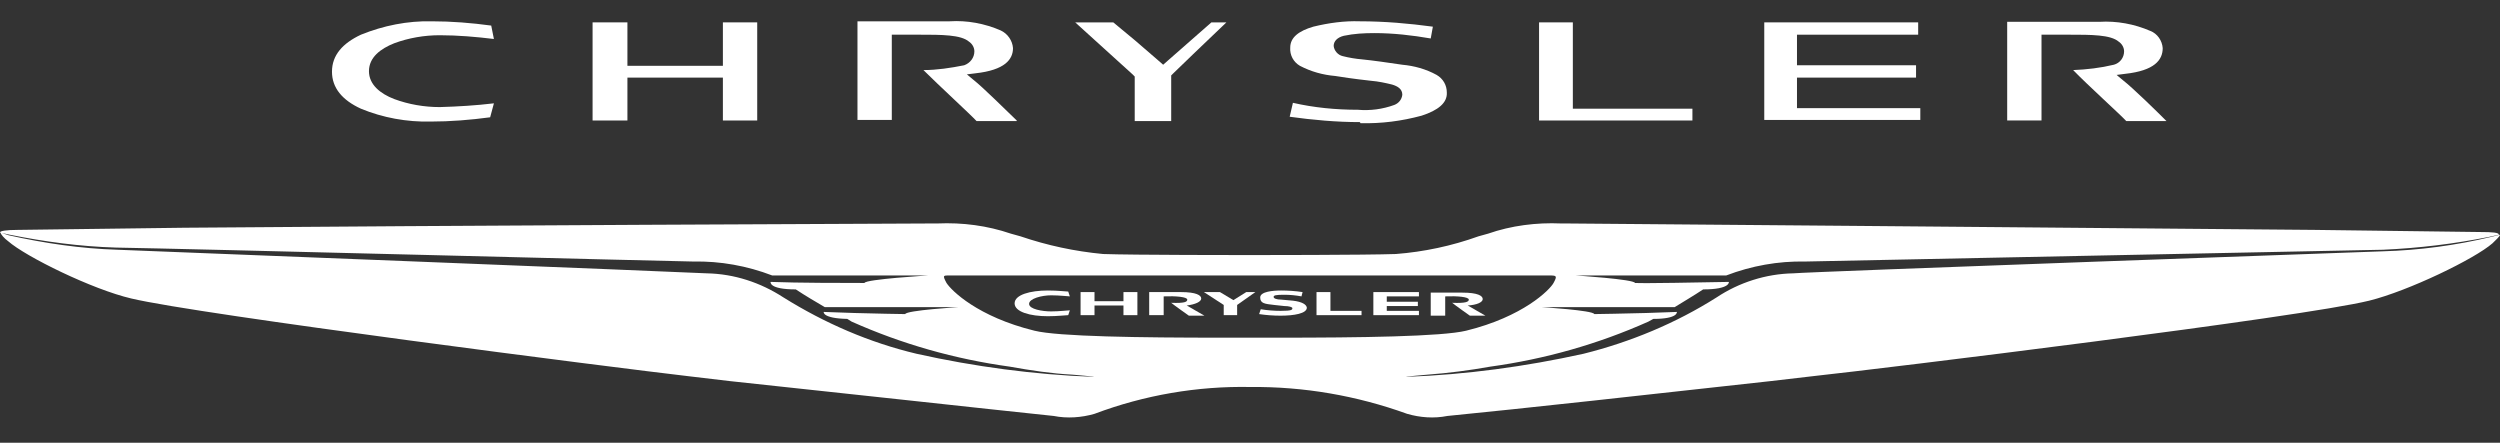
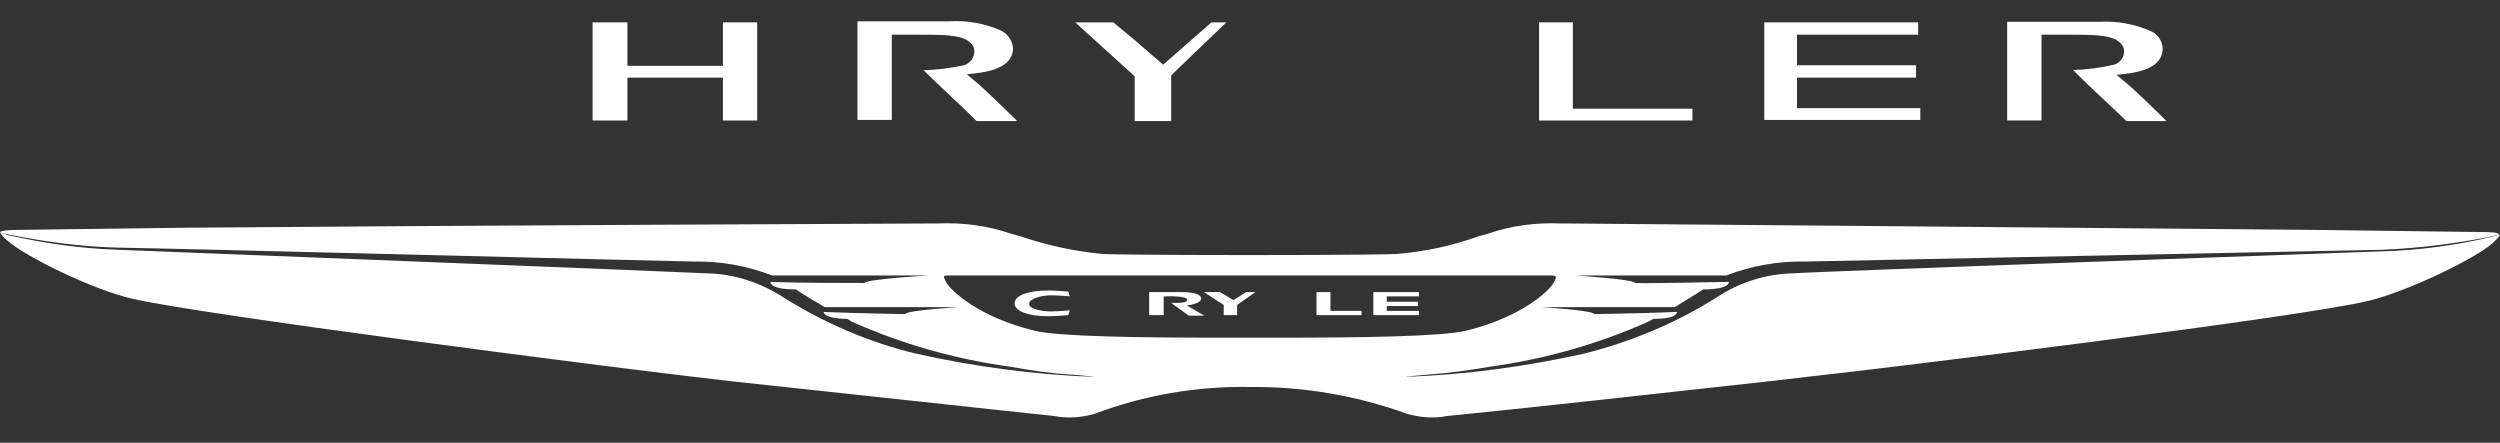
<svg xmlns="http://www.w3.org/2000/svg" width="96" height="17" viewBox="0 0 96 17" fill="none">
  <rect x="0" y="0" width="96" height="17" fill="#333333" stroke="none" />
  <path d="M95.671 9.095C94.291 9.425 92.911 9.61 91.49 9.651C91.449 9.651 69.519 10.434 68.86 10.496C67.81 10.516 66.78 10.846 65.915 11.422C64.35 12.411 62.621 13.131 60.809 13.584C58.564 14.079 56.299 14.387 54.013 14.47C53.849 14.47 54.816 14.387 54.816 14.387C55.62 14.326 56.423 14.223 57.226 14.079C59.326 13.79 61.365 13.214 63.3 12.349L63.486 12.246C64.453 12.246 64.392 11.978 64.392 11.978L63.218 12.019C62.353 12.04 61.447 12.061 61.221 12.061C61.179 11.916 59.182 11.793 59.182 11.793H64.165H64.309C64.639 11.587 65.03 11.36 65.401 11.113C66.451 11.113 66.389 10.825 66.389 10.825C65.257 10.846 63.156 10.887 62.785 10.866C62.744 10.722 60.5 10.578 60.5 10.578H66.245H66.286C67.254 10.207 68.284 10.022 69.313 10.043L91.511 9.59C92.891 9.528 94.25 9.363 95.588 9.095L95.959 9.013C95.959 8.931 95.712 8.91 95.259 8.91L88.875 8.828C79.115 8.745 60.973 8.581 60.15 8.581H59.944C58.997 8.539 58.029 8.663 57.143 8.972L56.773 9.075C55.743 9.445 54.672 9.672 53.602 9.754C52.469 9.795 48.145 9.795 47.98 9.795C47.815 9.795 43.47 9.795 42.358 9.754C41.267 9.651 40.217 9.425 39.187 9.075L38.817 8.972C37.911 8.663 36.963 8.539 35.995 8.581H35.81C34.986 8.581 16.825 8.663 7.085 8.745L0.681 8.828C0.248 8.828 -0.019 8.869 0.001 8.931L0.372 9.013C1.71 9.281 3.069 9.466 4.449 9.507C7.064 9.548 26.173 10.043 26.626 10.043C27.656 10.022 28.686 10.207 29.653 10.578H35.645C35.645 10.578 33.236 10.722 33.195 10.866H33.051C32.454 10.866 30.621 10.866 29.591 10.825C29.591 10.825 29.509 11.113 30.559 11.113C30.93 11.36 31.321 11.587 31.671 11.793C31.754 11.793 31.877 11.793 32.001 11.793H36.819C36.819 11.793 34.801 11.916 34.76 12.061C34.513 12.061 33.648 12.04 32.804 12.019L31.63 11.978C31.63 11.978 31.568 12.225 32.536 12.246L32.701 12.349C34.636 13.214 36.675 13.79 38.775 14.079C39.578 14.223 40.382 14.346 41.185 14.387C41.185 14.387 42.153 14.47 41.988 14.47C39.702 14.387 37.416 14.079 35.193 13.584C33.38 13.152 31.671 12.411 30.086 11.422C29.2 10.846 28.191 10.516 27.141 10.496C26.462 10.454 4.552 9.59 4.511 9.59C3.11 9.548 1.71 9.342 0.331 9.034L0.022 8.931C0.022 8.992 0.166 9.157 0.31 9.26C0.99 9.857 3.543 11.113 5.046 11.463C7.641 12.081 23.62 14.12 26.462 14.449L28.026 14.634C32.31 15.088 37.705 15.685 40.464 15.973C40.979 16.076 41.535 16.035 42.029 15.891C43.944 15.17 45.983 14.82 48.021 14.861C50.06 14.841 52.098 15.191 54.034 15.891C54.528 16.035 55.063 16.076 55.578 15.973C58.317 15.705 63.733 15.108 67.995 14.634L69.581 14.449C72.422 14.14 88.381 12.184 90.976 11.546C92.479 11.175 95.032 9.94 95.712 9.342C95.835 9.219 96 9.075 96 9.013L95.671 9.095ZM49.051 12.967H46.95C43.779 12.967 40.629 12.925 39.723 12.699C37.54 12.164 36.531 11.155 36.346 10.866C36.181 10.557 36.222 10.578 36.49 10.578H59.511C59.779 10.578 59.8 10.599 59.656 10.866C59.511 11.134 58.482 12.164 56.299 12.699C55.372 12.925 52.222 12.967 49.051 12.967Z" fill="white" />
  <path d="M47.362 11.525L46.847 11.216H46.23L46.991 11.71V12.102H47.506V11.71L48.206 11.216H47.856L47.362 11.525Z" fill="white" />
  <path d="M51.089 11.216H50.554V12.102H52.283V11.937H51.089V11.216Z" fill="white" />
  <path d="M53.252 11.752H54.446V11.587H53.252V11.381H54.487V11.216H52.737V12.102H54.487V11.937H53.252V11.752Z" fill="white" />
-   <path d="M43.141 11.566H42.029V11.216H41.494V12.102H42.029V11.731H43.141V12.102H43.676V11.216H43.141V11.566Z" fill="white" />
  <path d="M46.127 11.463C46.127 11.34 45.941 11.216 45.344 11.216H44.129V12.102H44.685V11.381C45.159 11.361 45.591 11.402 45.591 11.505C45.591 11.587 45.509 11.649 44.974 11.628C45.097 11.731 45.653 12.122 45.653 12.122H46.25L45.571 11.731C45.9 11.69 46.127 11.587 46.127 11.463Z" fill="white" />
-   <path d="M55.764 11.628C55.887 11.731 56.443 12.122 56.443 12.122H57.04L56.361 11.731C56.711 11.71 56.937 11.608 56.937 11.484C56.937 11.361 56.752 11.237 56.155 11.237H54.94V12.122H55.496V11.381C55.969 11.361 56.402 11.402 56.402 11.505C56.402 11.587 56.299 11.649 55.764 11.628Z" fill="white" />
-   <path d="M49.648 11.546L49.195 11.505C49.03 11.505 48.907 11.463 48.907 11.402C48.907 11.34 48.989 11.319 49.318 11.319C49.545 11.319 49.751 11.34 49.977 11.381L50.019 11.216C49.751 11.175 49.462 11.155 49.195 11.155C48.886 11.155 48.392 11.196 48.392 11.422C48.392 11.649 48.556 11.669 48.927 11.71L49.318 11.752C49.504 11.752 49.627 11.793 49.627 11.834C49.627 11.896 49.607 11.937 49.174 11.937C48.927 11.937 48.66 11.916 48.412 11.875L48.351 12.061C48.618 12.102 48.907 12.122 49.174 12.122C49.689 12.122 50.183 12.04 50.183 11.813C50.163 11.69 49.998 11.587 49.648 11.546Z" fill="white" />
  <path d="M40.361 11.34C40.691 11.34 41.02 11.381 41.082 11.381L41.02 11.196C40.938 11.196 40.629 11.155 40.238 11.155C39.558 11.155 38.961 11.319 38.961 11.649C38.961 11.978 39.558 12.143 40.238 12.143C40.608 12.143 40.938 12.102 41.02 12.102L41.082 11.916C40.999 11.916 40.691 11.958 40.361 11.958C40.032 11.958 39.517 11.875 39.517 11.669C39.517 11.463 40.011 11.34 40.361 11.34Z" fill="white" />
  <path d="M44.974 4.627V2.98V2.897L45.056 2.815C45.056 2.815 46.374 1.538 47.094 0.859H46.518L44.829 2.341L44.665 2.486L44.5 2.341L43.594 1.559L42.75 0.859H41.288L43.491 2.856L43.573 2.939V4.648H44.974V4.627Z" fill="white" />
  <path d="M64.989 4.627V4.174H60.397V0.859H59.1V4.627H64.989Z" fill="white" />
  <path d="M67.748 4.606H73.74V4.153H69.004V2.98H73.576V2.506H69.004V1.332H73.658V0.859H67.748V4.606Z" fill="white" />
  <path d="M29.077 4.627V0.859H27.759V2.362V2.527H24.093V1.518V0.859H22.755V4.627H24.093V3.124V2.98H27.759V3.968V4.627H29.077Z" fill="white" />
  <path d="M39.043 4.627C38.631 4.236 37.746 3.35 37.375 3.062L37.128 2.856L37.457 2.815C38.59 2.691 38.899 2.28 38.899 1.847C38.878 1.559 38.693 1.291 38.425 1.168C37.807 0.9 37.128 0.776 36.469 0.818H32.927V4.606H34.245V2.341V1.456V1.332H34.369H35.295C36.16 1.332 36.901 1.332 37.21 1.6C37.334 1.682 37.416 1.827 37.416 1.971C37.416 2.218 37.252 2.424 37.025 2.506C36.51 2.609 35.975 2.691 35.46 2.691C36.016 3.247 37.272 4.401 37.499 4.648H39.043V4.627Z" fill="white" />
-   <path d="M52.242 4.73C53.046 4.751 53.828 4.648 54.59 4.442C55.228 4.236 55.578 3.948 55.558 3.556C55.558 3.268 55.414 3.021 55.167 2.877C54.755 2.65 54.302 2.527 53.849 2.486C53.293 2.403 52.716 2.321 52.304 2.28C52.057 2.259 51.81 2.218 51.563 2.156C51.378 2.115 51.233 1.95 51.213 1.765C51.213 1.579 51.357 1.435 51.604 1.374C51.995 1.291 52.387 1.271 52.778 1.271C53.499 1.271 54.219 1.353 54.94 1.477L55.022 1.024C54.096 0.9 53.169 0.818 52.222 0.818C51.625 0.797 51.028 0.879 50.431 1.024C49.874 1.188 49.545 1.435 49.545 1.827C49.524 2.115 49.669 2.383 49.916 2.527C50.348 2.753 50.801 2.877 51.275 2.918C51.542 2.959 51.913 3.021 52.654 3.103C52.922 3.124 53.21 3.186 53.457 3.247C53.663 3.309 53.849 3.412 53.849 3.639C53.828 3.824 53.705 3.968 53.54 4.03C53.087 4.195 52.613 4.256 52.14 4.215C51.295 4.215 50.451 4.133 49.648 3.948L49.524 4.483C50.41 4.606 51.316 4.689 52.222 4.689L52.242 4.73Z" fill="white" />
-   <path d="M13.86 1.332C13.159 1.662 12.748 2.115 12.748 2.753C12.748 3.371 13.139 3.845 13.86 4.174C14.704 4.524 15.63 4.689 16.536 4.668C17.298 4.668 18.06 4.606 18.822 4.504L18.966 3.968C18.266 4.051 17.587 4.092 16.887 4.112C16.289 4.112 15.692 4.009 15.136 3.803C14.601 3.597 14.168 3.247 14.168 2.733C14.168 2.197 14.621 1.868 15.136 1.662C15.692 1.456 16.289 1.353 16.887 1.353C17.587 1.353 18.287 1.415 18.966 1.497L18.863 0.982C18.101 0.879 17.34 0.818 16.578 0.818C15.651 0.797 14.724 0.982 13.86 1.332Z" fill="white" />
  <path d="M83.192 4.648C82.78 4.236 81.895 3.371 81.524 3.083L81.277 2.877L81.606 2.835C82.739 2.712 83.048 2.3 83.048 1.847C83.027 1.559 82.842 1.291 82.574 1.188C81.956 0.92 81.277 0.797 80.618 0.838H77.076V4.627H78.394V2.362V1.476V1.332H78.518H79.444C80.309 1.332 81.05 1.332 81.359 1.6C81.483 1.682 81.565 1.826 81.565 1.971C81.565 2.218 81.4 2.424 81.174 2.485C80.659 2.609 80.124 2.671 79.609 2.691C80.144 3.247 81.421 4.4 81.648 4.648H83.192Z" fill="white" />
</svg>